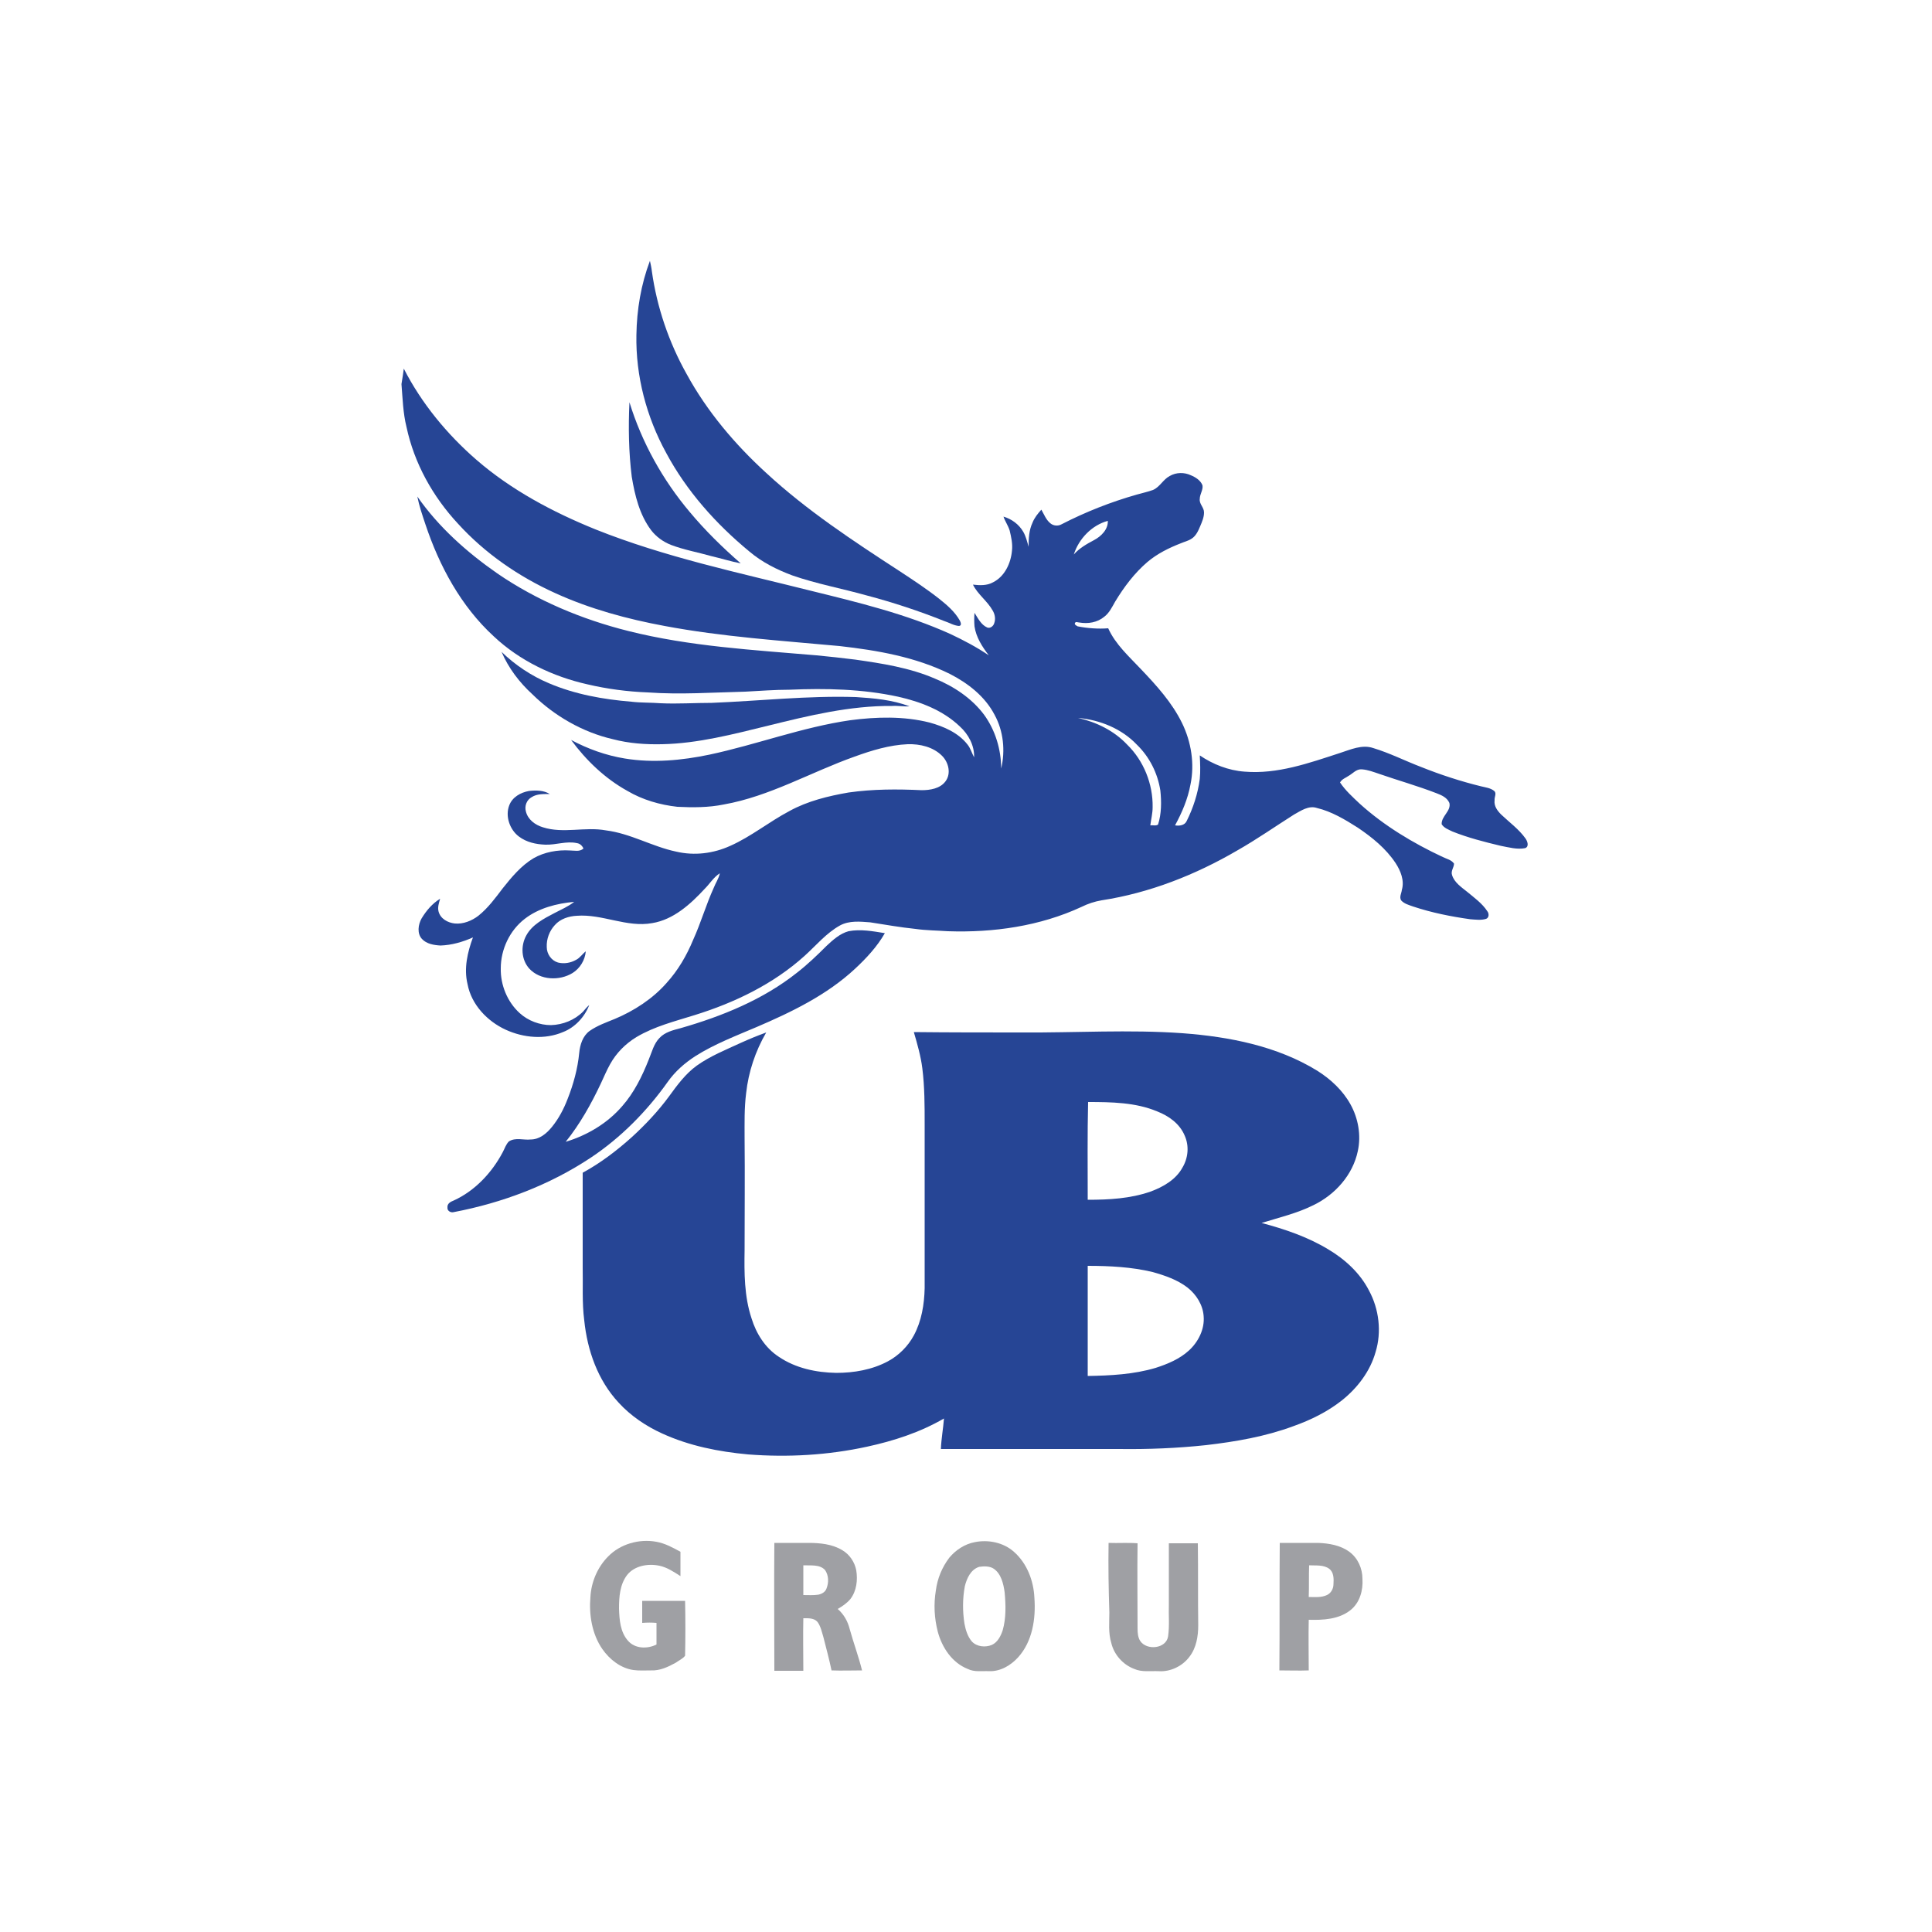
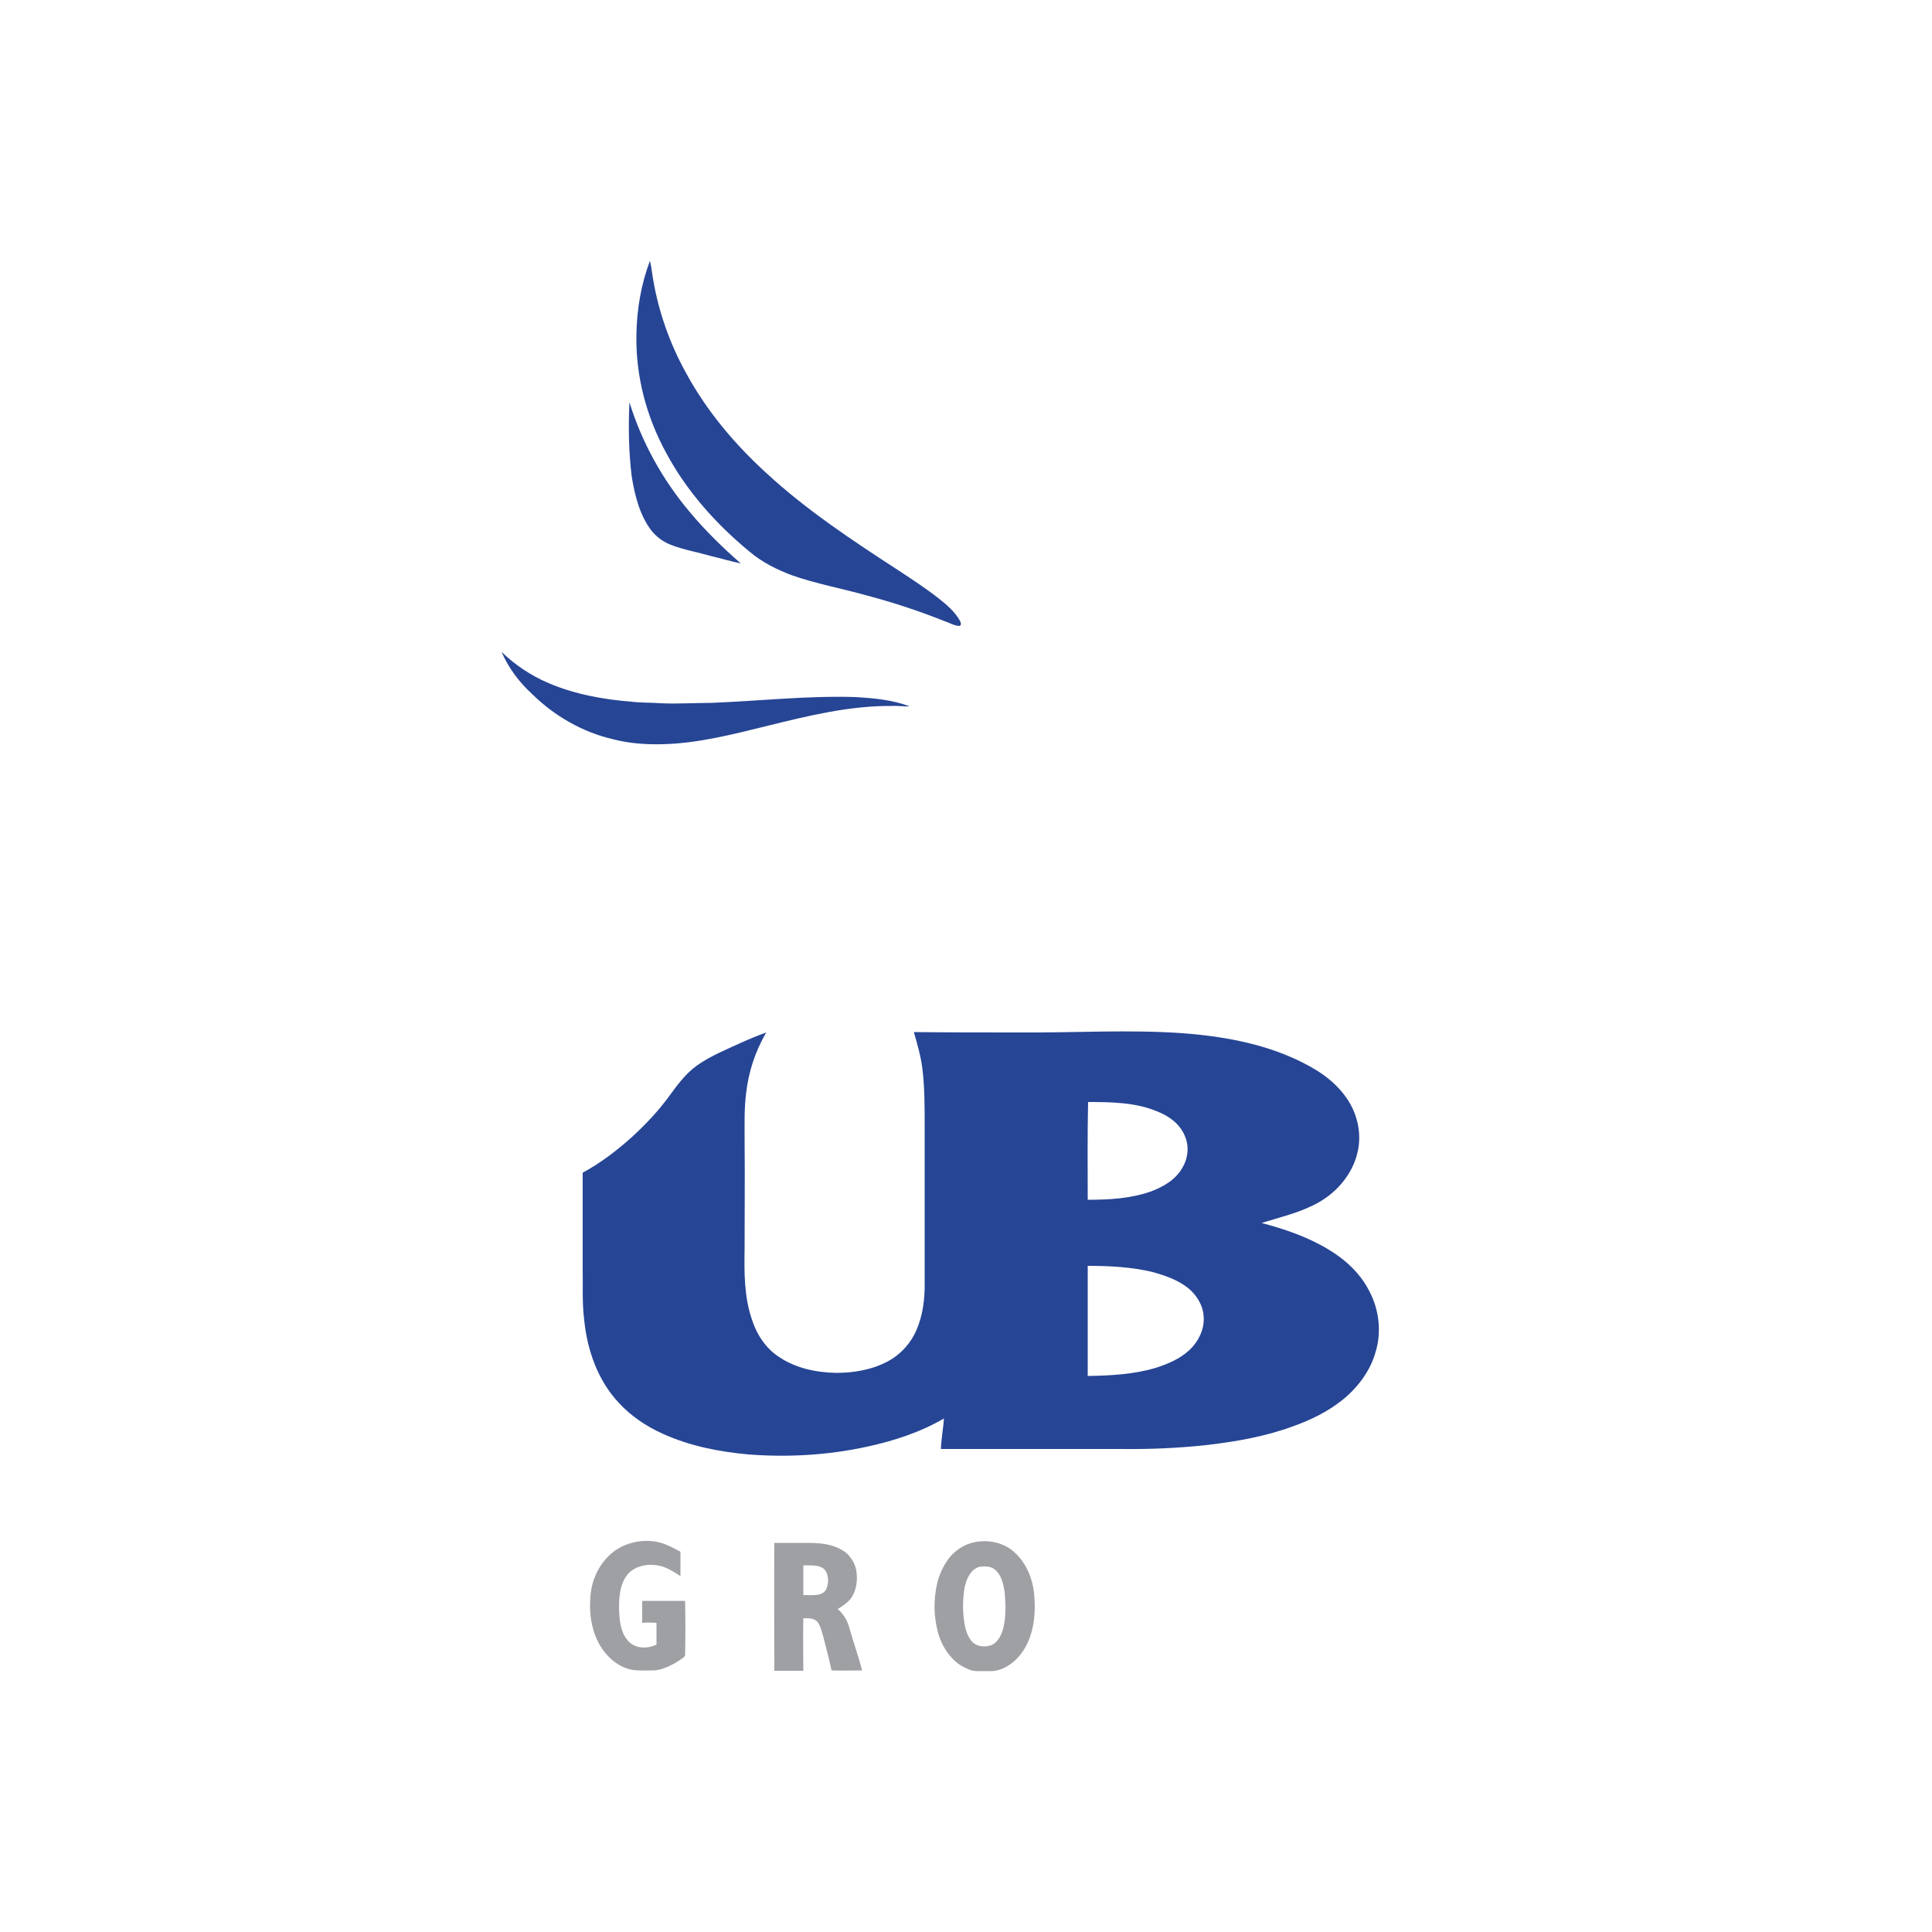
<svg xmlns="http://www.w3.org/2000/svg" version="1.1" id="Layer_1" x="0px" y="0px" viewBox="0 0 500 500" style="enable-background:new 0 0 500 500;" xml:space="preserve">
  <style type="text/css">
	.st0{fill:#264595;}
	.st1{fill:#9FA0A4;}
</style>
  <g id="XMLID_1_">
    <path id="XMLID_3_" class="st0" d="M168.2,67.5c0.2,0.9,0.4,1.8,0.5,2.7c1.3,9.3,4.4,18.4,9,26.6c5.3,9.7,12.5,18.2,20.6,25.6   c10.5,9.7,22.5,17.6,34.5,25.4c3.5,2.3,7,4.6,10.3,7.2c2,1.6,4,3.3,5.3,5.6c0.2,0.4,0.6,1.3-0.2,1.4c-1.4-0.1-2.6-0.9-3.9-1.3   c-6.5-2.6-13.2-4.8-20-6.6c-6.4-1.8-13-3-19.3-5.2c-4-1.5-7.8-3.4-11.1-6.2c-8.6-7.1-16.2-15.6-21.5-25.5   c-5.1-9.3-7.9-19.9-7.7-30.5C164.8,80.1,165.9,73.6,168.2,67.5z" />
-     <path id="XMLID_7_" class="st0" d="M104.5,95.4c4.6,9,11.2,17,18.8,23.6c9,7.8,19.7,13.5,30.8,18c18,7.2,37.1,11.2,55.8,15.9   c12.2,3,24.6,6,36.1,11.2c3.4,1.6,6.8,3.4,9.9,5.5c-1.7-2.2-3.3-4.7-3.7-7.5c-0.1-1.2-0.1-2.3,0-3.5c0.9,1.4,1.7,3.1,3.3,3.8   c0.8,0.3,1.6-0.4,1.8-1.1c0.4-1.1,0.2-2.3-0.4-3.3c-1.4-2.5-3.9-4.2-5.1-6.7c1.7,0.2,3.6,0.3,5.2-0.6c3-1.5,4.6-4.9,4.9-8.2   c0.2-1.8-0.2-3.5-0.6-5.2c-0.4-1.3-1.2-2.4-1.6-3.6c2.1,0.6,4,2,5.1,3.9c0.7,1.2,1,2.5,1.4,3.9c0-2.1,0.1-4.3,1-6.2   c0.5-1.3,1.4-2.4,2.3-3.4c0.7,1.2,1.2,2.6,2.3,3.5c0.8,0.7,2,0.8,2.9,0.3c6.2-3.2,12.8-5.8,19.5-7.7c1.4-0.4,2.8-0.7,4.2-1.2   c1.8-0.8,2.6-2.7,4.3-3.6c1.7-1,3.8-1,5.5-0.2c1.2,0.5,2.5,1.3,3,2.6c0.2,1.2-0.7,2.3-0.7,3.5c-0.2,1.3,1.1,2.2,1.1,3.5   c0,1.3-0.5,2.4-1,3.6c-0.5,1.2-1.1,2.5-2.2,3.2c-0.9,0.6-1.9,0.8-2.8,1.2c-3.1,1.2-6.1,2.7-8.6,4.8c-3.4,2.9-6.1,6.5-8.4,10.3   c-0.8,1.4-1.5,2.9-2.8,3.9c-1.8,1.5-4.2,1.9-6.5,1.5c-0.4,0-0.8-0.3-1.1,0.1c-0.2,0.5,0.4,0.7,0.7,0.9c2.6,0.5,5.3,0.7,7.9,0.5   c1.9,4.2,5.4,7.3,8.5,10.6c4,4.2,8,8.6,10.6,13.9c2.4,4.9,3.3,10.6,2.2,15.9c-0.7,3.8-2.2,7.3-4,10.6c1.1,0.2,2.5,0,3-1.1   c1.7-3.4,2.9-7.1,3.4-10.9c0.2-2,0.1-4.1,0-6.1c3.4,2.3,7.4,3.9,11.6,4.2c8.5,0.7,16.6-2.2,24.6-4.8c2.8-0.9,5.8-2.3,8.7-1.3   c4.3,1.3,8.2,3.3,12.4,4.9c5,2,10.2,3.7,15.5,5c1.2,0.3,2.4,0.4,3.4,1.2c0.7,0.6,0,1.6,0.1,2.4c-0.2,1.5,0.7,2.7,1.7,3.7   c2.1,2,4.6,3.8,6.3,6.2c0.5,0.7,1,2.1-0.1,2.5c-2.1,0.4-4.2-0.2-6.3-0.6c-4.2-1-8.5-2.1-12.5-3.7c-1-0.5-2.2-0.9-2.8-1.9   c-0.1-2.1,2.5-3.4,2-5.5c-0.6-1.4-2-2-3.3-2.5c-4.9-1.9-9.9-3.3-14.8-5c-1.5-0.5-3-1.1-4.6-1.2c-1.4-0.1-2.3,1.1-3.4,1.7   c-0.7,0.5-1.7,0.8-2.2,1.7c1.4,2.1,3.3,3.8,5.1,5.5c6.3,5.7,13.8,10.2,21.5,13.8c1,0.5,2.2,0.7,2.9,1.7c0,1-0.9,1.9-0.5,3   c0.6,1.9,2.4,3.1,3.9,4.3c1.8,1.5,3.9,3,5.2,5c0.5,0.6,0.5,1.7-0.3,2c-1.3,0.4-2.7,0.2-4.1,0.1c-5-0.7-10-1.7-14.8-3.3   c-1.1-0.4-2.3-0.7-3.1-1.6c-0.5-0.9,0.1-1.8,0.2-2.7c0.7-2.4-0.3-4.9-1.6-6.9c-2.5-3.8-6.1-6.7-9.8-9.2c-3.3-2.1-6.8-4.2-10.6-5.1   c-2.1-0.7-4.1,0.7-5.9,1.7c-4.9,3.1-9.6,6.4-14.7,9.3c-10.8,6.3-22.7,11-35.1,12.9c-1.8,0.3-3.6,0.9-5.2,1.7   c-10.8,5-22.8,6.7-34.6,6.3c-2.8-0.2-5.6-0.2-8.4-0.6c-3.9-0.4-7.8-1.1-11.7-1.7c-2.6-0.2-5.4-0.5-7.8,0.8c-3.6,2-6.2,5.2-9.2,7.9   c-8.1,7.3-18.1,12.1-28.4,15.3c-5.1,1.6-10.4,2.9-15.1,5.7c-2.8,1.7-5.2,4.1-6.8,7c-0.9,1.6-1.6,3.3-2.4,5   c-2.5,5.3-5.4,10.5-9.1,15.1c5.6-1.7,10.8-4.8,14.6-9.2c3.1-3.5,5.2-7.8,6.9-12.1c0.8-1.9,1.3-4.1,2.8-5.6c1.4-1.5,3.5-2,5.4-2.5   c10.8-3.1,21.4-7.4,30.2-14.4c2.7-2.1,5.2-4.5,7.6-6.9c1.7-1.6,3.5-3.2,5.7-3.8c3.1-0.6,6.3,0,9.4,0.5c-2,3.5-4.8,6.5-7.7,9.2   c-7.3,6.8-16.4,11.2-25.5,15.1c-5.4,2.3-10.9,4.4-15.8,7.5c-2.8,1.8-5.3,4-7.2,6.7c-5.4,7.6-12.1,14.4-19.9,19.6   c-10.7,7.1-22.9,11.7-35.5,14.1c-0.7,0.2-1.7-0.3-1.6-1.2c-0.1-1,0.8-1.5,1.6-1.8c5.5-2.5,9.9-7.2,12.7-12.5c0.5-0.9,0.8-2,1.6-2.8   c1.7-1.1,3.8-0.3,5.6-0.5c2.3,0,4.1-1.5,5.5-3.2c1.8-2.2,3.1-4.7,4.1-7.3c1.5-3.8,2.6-7.8,3-11.9c0.2-2.1,0.9-4.4,2.7-5.7   c2-1.4,4.3-2.2,6.5-3.1c5-2.1,9.8-5.2,13.4-9.3c3-3.3,5.2-7.1,6.9-11.2c2-4.4,3.3-9,5.3-13.4c0.5-1.3,1.3-2.4,1.6-3.8   c-1.6,1-2.6,2.7-3.9,4c-3.7,4-8.1,8-13.6,8.9c-6.6,1.2-12.9-2.4-19.5-1.9c-2.1,0.1-4.3,0.8-5.7,2.4c-1.4,1.5-2.2,3.6-2.1,5.7   c0,1.8,1.2,3.5,2.9,4c1.6,0.4,3.3,0.1,4.7-0.7c1-0.5,1.6-1.5,2.5-2.2c-0.2,2.3-1.5,4.4-3.4,5.6c-3.4,2.1-8.4,1.9-11.2-1.1   c-2.1-2.3-2.3-5.9-0.8-8.6c1.5-2.8,4.6-4.4,7.3-5.8c1.7-0.9,3.6-1.7,5.1-2.9c-4.5,0.4-9.2,1.6-12.8,4.4c-3.9,3-6.2,7.9-6.2,12.8   c-0.1,4.3,1.7,8.7,4.9,11.6c2.2,2,5.2,3.1,8.1,3.1c3.1-0.1,6.1-1.3,8.3-3.5c0.5-0.6,1-1.2,1.6-1.7c-1.2,3.1-3.7,5.8-6.8,7   c-4.7,2-10.2,1.5-14.8-0.6c-4.8-2.2-8.9-6.5-9.9-11.8c-1-4.1,0-8.3,1.4-12.1c-2.7,1.2-5.5,2-8.4,2.1c-1.7-0.1-3.6-0.4-4.8-1.7   c-1.3-1.4-1-3.7-0.1-5.3c1.2-2,2.8-3.9,4.8-5.1c-0.3,1.1-0.7,2.2-0.4,3.3c0.5,1.9,2.4,2.9,4.2,3.1c2.2,0.2,4.4-0.7,6.1-2   c2.5-2,4.4-4.6,6.3-7.1c2.3-2.9,4.8-5.9,8-7.8c2.8-1.6,6.2-2.2,9.4-2c1.2,0,2.5,0.4,3.5-0.5c-0.3-0.7-0.9-1.3-1.7-1.4   c-2.7-0.6-5.4,0.5-8.2,0.4c-2.4-0.1-4.8-0.6-6.8-2.1c-2.4-1.8-3.6-5.3-2.5-8.1c0.8-2.1,2.9-3.3,5.1-3.7c1.8-0.2,3.8-0.2,5.4,0.8   c-1.6,0-3.3-0.1-4.7,0.8c-1.3,0.7-1.9,2.3-1.5,3.7c0.5,2.1,2.4,3.5,4.4,4.1c5.3,1.7,10.9-0.2,16.3,0.8c6.4,0.8,12,4.2,18.2,5.5   c4.7,1.1,9.6,0.5,14-1.5c5.4-2.4,10-6.2,15.3-9c4.7-2.6,10.1-3.9,15.3-4.8c6.3-0.9,12.6-0.9,18.9-0.6c2.2,0,4.8-0.4,6.2-2.3   c1.5-2,0.8-4.9-0.9-6.6c-2.3-2.3-5.7-3.1-8.9-3c-4.7,0.2-9.3,1.6-13.7,3.2c-11.3,4-22,10.3-33.9,12.4c-3.9,0.8-8,0.8-12,0.6   c-4.5-0.5-9-1.8-12.9-4.1c-5.8-3.2-10.7-7.9-14.6-13.2c4.3,2.3,9,4,13.9,4.8c7.3,1.2,14.7,0.5,21.9-1c12.2-2.6,24-7.1,36.4-8.9   c6.8-0.9,13.9-1.1,20.6,0.6c3.6,1,7.4,2.6,9.8,5.7c0.8,1,1.1,2.2,1.7,3.3c0.1-3.1-1.5-6-3.7-8c-4.4-4.2-10.2-6.4-16-7.7   c-9.2-2-18.7-2.2-28.1-1.8c-3.8,0-7.6,0.3-11.4,0.5c-8.4,0.2-16.8,0.8-25.2,0.2c-5.3-0.2-10.6-0.9-15.7-2.1   c-8.9-2-17.5-6.1-24.2-12.4c-8.5-7.8-14.1-18.2-17.7-29c-0.8-2.4-1.6-4.7-2.1-7.2c5.5,7.9,12.8,14.4,20.7,19.9   c10.2,7,21.9,11.9,33.9,14.9c15.9,4,32.4,4.9,48.7,6.3c3.3,0.3,6.7,0.7,10,1.1c7,1,14.1,2.1,20.6,4.9c4.9,2,9.6,5.1,12.8,9.4   c2.9,4,4.4,9,4.4,13.9c1.1-4.6,0.6-9.7-1.7-13.9c-2.5-4.8-6.9-8.2-11.6-10.6c-8.9-4.4-18.8-6.1-28.5-7.2   c-15.1-1.4-30.4-2.4-45.3-5.2c-9.7-1.8-19.3-4.4-28.3-8.5c-9.5-4.3-18.2-10.3-25.2-18c-6.5-7-11.3-15.6-13.3-25   c-0.9-3.6-1-7.4-1.3-11.1C104.2,97.5,104.4,96.4,104.5,95.4 M277.9,143.5c1.4-1.6,3.3-2.7,5.2-3.7c1.9-1,3.7-2.8,3.6-5   C282.6,135.9,279.2,139.4,277.9,143.5 M279,185.8c4.8,1.1,9.3,3.3,12.7,6.9c4.3,4.2,6.7,10.2,6.6,16.2c0,1.6-0.4,3.1-0.6,4.7   c0.7-0.1,1.4,0.2,2-0.2c0.9-2.8,0.9-5.9,0.6-8.8c-0.7-4.5-2.8-8.7-6.1-11.9C290.3,188.6,284.7,186.3,279,185.8z" />
    <path id="XMLID_8_" class="st0" d="M162.9,104.1c3.2,10.4,8.6,20.1,15.6,28.4c4,4.8,8.5,9.2,13.2,13.3c-2.6-0.5-5.1-1.3-7.7-1.9   c-3.5-1-7-1.6-10.4-2.9c-2-0.8-3.8-2.1-5.1-3.8c-3-4-4.2-9-5-13.8C162.7,117,162.6,110.5,162.9,104.1z" />
    <path id="XMLID_9_" class="st0" d="M129.8,168.7c3.5,3.4,7.7,6.2,12.2,8.1c6.8,2.9,14.1,4.2,21.4,4.8c2.5,0.3,5.1,0.2,7.6,0.4   c4.4,0.2,8.8-0.1,13.2-0.1c12.4-0.5,24.9-1.9,37.3-1.5c4.7,0.3,9.4,0.7,13.9,2.4c-1.5,0.1-3-0.2-4.5-0.1   c-10.9-0.1-21.6,2.5-32.1,5.1c-9,2.2-18.1,4.6-27.4,4.8c-4.3,0.1-8.6-0.2-12.8-1.3c-7.8-1.8-15.1-6-20.8-11.6   C134.4,176.6,131.6,172.9,129.8,168.7z" />
    <path id="XMLID_13_" class="st0" d="M264.4,267.2c13.9,0.1,27.8-0.8,41.7,0.2c12,0.9,24.4,3.3,34.8,9.7c3.5,2.2,6.6,5.1,8.6,8.7   c2,3.6,2.8,8,1.9,12.1c-1.3,6.2-5.9,11.3-11.5,14c-4.2,2.1-8.9,3.2-13.4,4.6c6,1.6,11.9,3.6,17.2,6.8c4.4,2.6,8.3,6.2,10.6,10.7   c2.6,4.8,3.3,10.7,1.7,15.9c-1.4,5-4.7,9.3-8.7,12.5c-3.8,3-8.1,5.1-12.6,6.7c-7.3,2.7-14.9,4-22.6,4.9c-7.5,0.8-15,1.1-22.5,1   c-15.4,0-30.7,0-46.1,0c0.1-2.6,0.6-5.3,0.8-7.9c-6.2,3.6-13,5.8-19.9,7.3c-10.1,2.2-20.5,2.8-30.8,2c-7.6-0.7-15.2-2.2-22.2-5.4   c-4.2-1.9-8.2-4.6-11.3-8c-5.4-5.8-8.1-13.5-8.9-21.3c-0.6-4.6-0.3-9.2-0.4-13.8c0-8.1,0-16.2,0-24.4c4.6-2.5,8.8-5.7,12.7-9.2   c3.5-3.2,6.8-6.7,9.6-10.5c2.1-2.9,4.3-5.9,7.2-8c3.5-2.5,7.5-4.1,11.4-5.9c2.2-1,4.4-1.9,6.6-2.7c-2.8,4.8-4.6,10.2-5.2,15.7   c-0.5,3.9-0.4,7.8-0.4,11.7c0.1,9.6,0,19.3,0,28.9c-0.1,5.9-0.1,12,1.8,17.7c1.2,3.9,3.5,7.6,7,9.9c4.4,3,9.7,4.1,14.9,4.2   c4.6,0,9.3-0.8,13.4-3c2.8-1.5,5.2-3.9,6.7-6.7c2-3.7,2.7-8,2.8-12.2c0-14.1,0-28.2,0-42.4c0-4.9,0-9.7-0.6-14.5   c-0.4-3.2-1.3-6.3-2.2-9.4C245.9,267.2,255.2,267.2,264.4,267.2 M281.6,285.2c-0.2,8.4-0.1,16.9-0.1,25.3c5.5,0,11-0.3,16.2-2.1   c3.3-1.2,6.6-3.1,8.3-6.2c1.5-2.5,1.8-5.6,0.6-8.3c-1.3-3.1-4.1-5.1-7.2-6.3C293.9,285.3,287.6,285.2,281.6,285.2 M281.5,327.6   c0,9.5,0,19,0,28.5c5.9-0.1,11.9-0.4,17.6-2.1c3.1-1,6.2-2.3,8.6-4.5c2.4-2.2,4.1-5.5,3.8-8.9c-0.2-2.9-1.9-5.6-4.2-7.4   c-2.6-2-5.8-3.1-9-4C292.9,327.9,287.2,327.6,281.5,327.6z" />
    <path id="XMLID_14_" class="st1" d="M157.4,402.8c3.1-3.2,8-4.6,12.4-3.8c2.3,0.4,4.3,1.5,6.3,2.6c0,2.1,0,4.2,0,6.3   c-1.7-1.1-3.5-2.3-5.5-2.7c-2.9-0.6-6.4,0-8.3,2.4c-1.9,2.5-2.1,5.7-2.1,8.7c0.1,2.9,0.3,6,2.3,8.3c1.8,2.1,5,2.2,7.4,1   c0-1.9,0-3.7,0-5.6c-1.2-0.1-2.4-0.1-3.7,0c0-1.9,0-3.8,0-5.7c3.7,0,7.4,0,11.1,0c0.1,4.7,0.1,9.5,0,14.2c-0.6,0.8-1.6,1.2-2.4,1.8   c-2,1.1-4.1,2.1-6.4,2c-1.5,0-3.1,0.1-4.6-0.1c-3.3-0.5-6.1-2.7-8-5.4c-2.7-3.9-3.5-8.9-3.1-13.5   C153,409.5,154.6,405.6,157.4,402.8z" />
    <path id="XMLID_17_" class="st1" d="M252.3,399.1c3.5-0.7,7.4,0.1,10.1,2.5c3.4,3,5.1,7.5,5.3,11.9c0.4,5.4-0.5,11.3-4.2,15.4   c-1.9,2.1-4.6,3.7-7.5,3.6c-1.9-0.1-3.8,0.3-5.6-0.6c-4-1.6-6.6-5.5-7.7-9.6c-0.9-3.5-1.1-7.1-0.5-10.7c0.4-3.1,1.6-6,3.5-8.5   C247.3,401.2,249.6,399.6,252.3,399.1 M253.4,405.5c-2.2,0.7-3.2,3-3.7,5c-0.6,3.2-0.6,6.5-0.1,9.7c0.3,1.6,0.8,3.3,1.9,4.6   c1.3,1.4,3.5,1.6,5.2,0.9c1.5-0.7,2.3-2.3,2.8-3.8c0.9-3.2,0.8-6.5,0.5-9.8c-0.3-2.2-0.9-4.8-2.8-6.1   C256.2,405.3,254.7,405.3,253.4,405.5z" />
    <path id="XMLID_20_" class="st1" d="M200.4,399.3c2.9,0,5.9,0,8.8,0c3,0,6.2,0.3,8.8,1.9c1.9,1.1,3.2,3.1,3.6,5.2   c0.4,2.5,0.1,5.3-1.5,7.4c-0.9,1.1-2.1,1.9-3.3,2.6c1.6,1.4,2.6,3.2,3.1,5.2c1,3.6,2.3,7.1,3.2,10.7c-2.6,0-5.3,0.1-7.9,0   c-0.6-2.9-1.4-5.8-2.1-8.6c-0.4-1.3-0.7-2.8-1.5-3.9c-0.9-1.1-2.4-1-3.7-1c-0.1,4.5,0,9.1,0,13.6c-2.5,0-5,0-7.5,0   C200.4,421.3,200.3,410.3,200.4,399.3 M207.9,405.1c0,2.6,0,5.2,0,7.7c1.3,0,2.6,0.1,3.9-0.1c0.9-0.2,1.8-0.7,2.1-1.6   c0.6-1.5,0.6-3.4-0.4-4.8C212.1,404.8,209.8,405.2,207.9,405.1z" />
-     <path id="XMLID_21_" class="st1" d="M286.9,399.3c2.5,0.1,5-0.1,7.5,0.1c-0.1,7.3,0,14.7,0,22.1c0,1.1,0.1,2.3,0.7,3.2   c1.7,2.5,6.7,2,7.2-1.2c0.4-2.8,0.1-5.6,0.2-8.4c0-5.2,0-10.5,0-15.7c2.5,0,5,0,7.5,0c0.1,7.1,0,14.2,0.1,21.2   c0,2.9-0.5,5.9-2.3,8.2c-1.8,2.4-4.9,3.9-7.9,3.7c-2.2-0.1-4.4,0.3-6.4-0.6c-2.9-1.1-5.2-3.7-5.9-6.7c-0.8-2.6-0.5-5.3-0.5-7.9   C286.9,411.3,286.8,405.3,286.9,399.3z" />
-     <path id="XMLID_24_" class="st1" d="M331.2,399.3c3.3,0,6.6,0,9.9,0c2.8,0.1,5.8,0.6,8.1,2.3c2.2,1.6,3.4,4.3,3.4,7   c0.2,3-0.7,6.2-3.1,8.1c-3,2.4-7.1,2.6-10.8,2.5c-0.1,4.4,0,8.7,0,13.1c-2.5,0.1-5,0-7.6,0C331.2,421.3,331.1,410.3,331.2,399.3    M338.8,405.1c-0.1,2.7,0,5.5-0.1,8.2c1.6,0,3.2,0.2,4.7-0.5c1.1-0.5,1.7-1.7,1.7-2.8c0.1-1.4,0.1-3.1-1.1-4   C342.5,404.9,340.5,405.2,338.8,405.1z" />
  </g>
</svg>